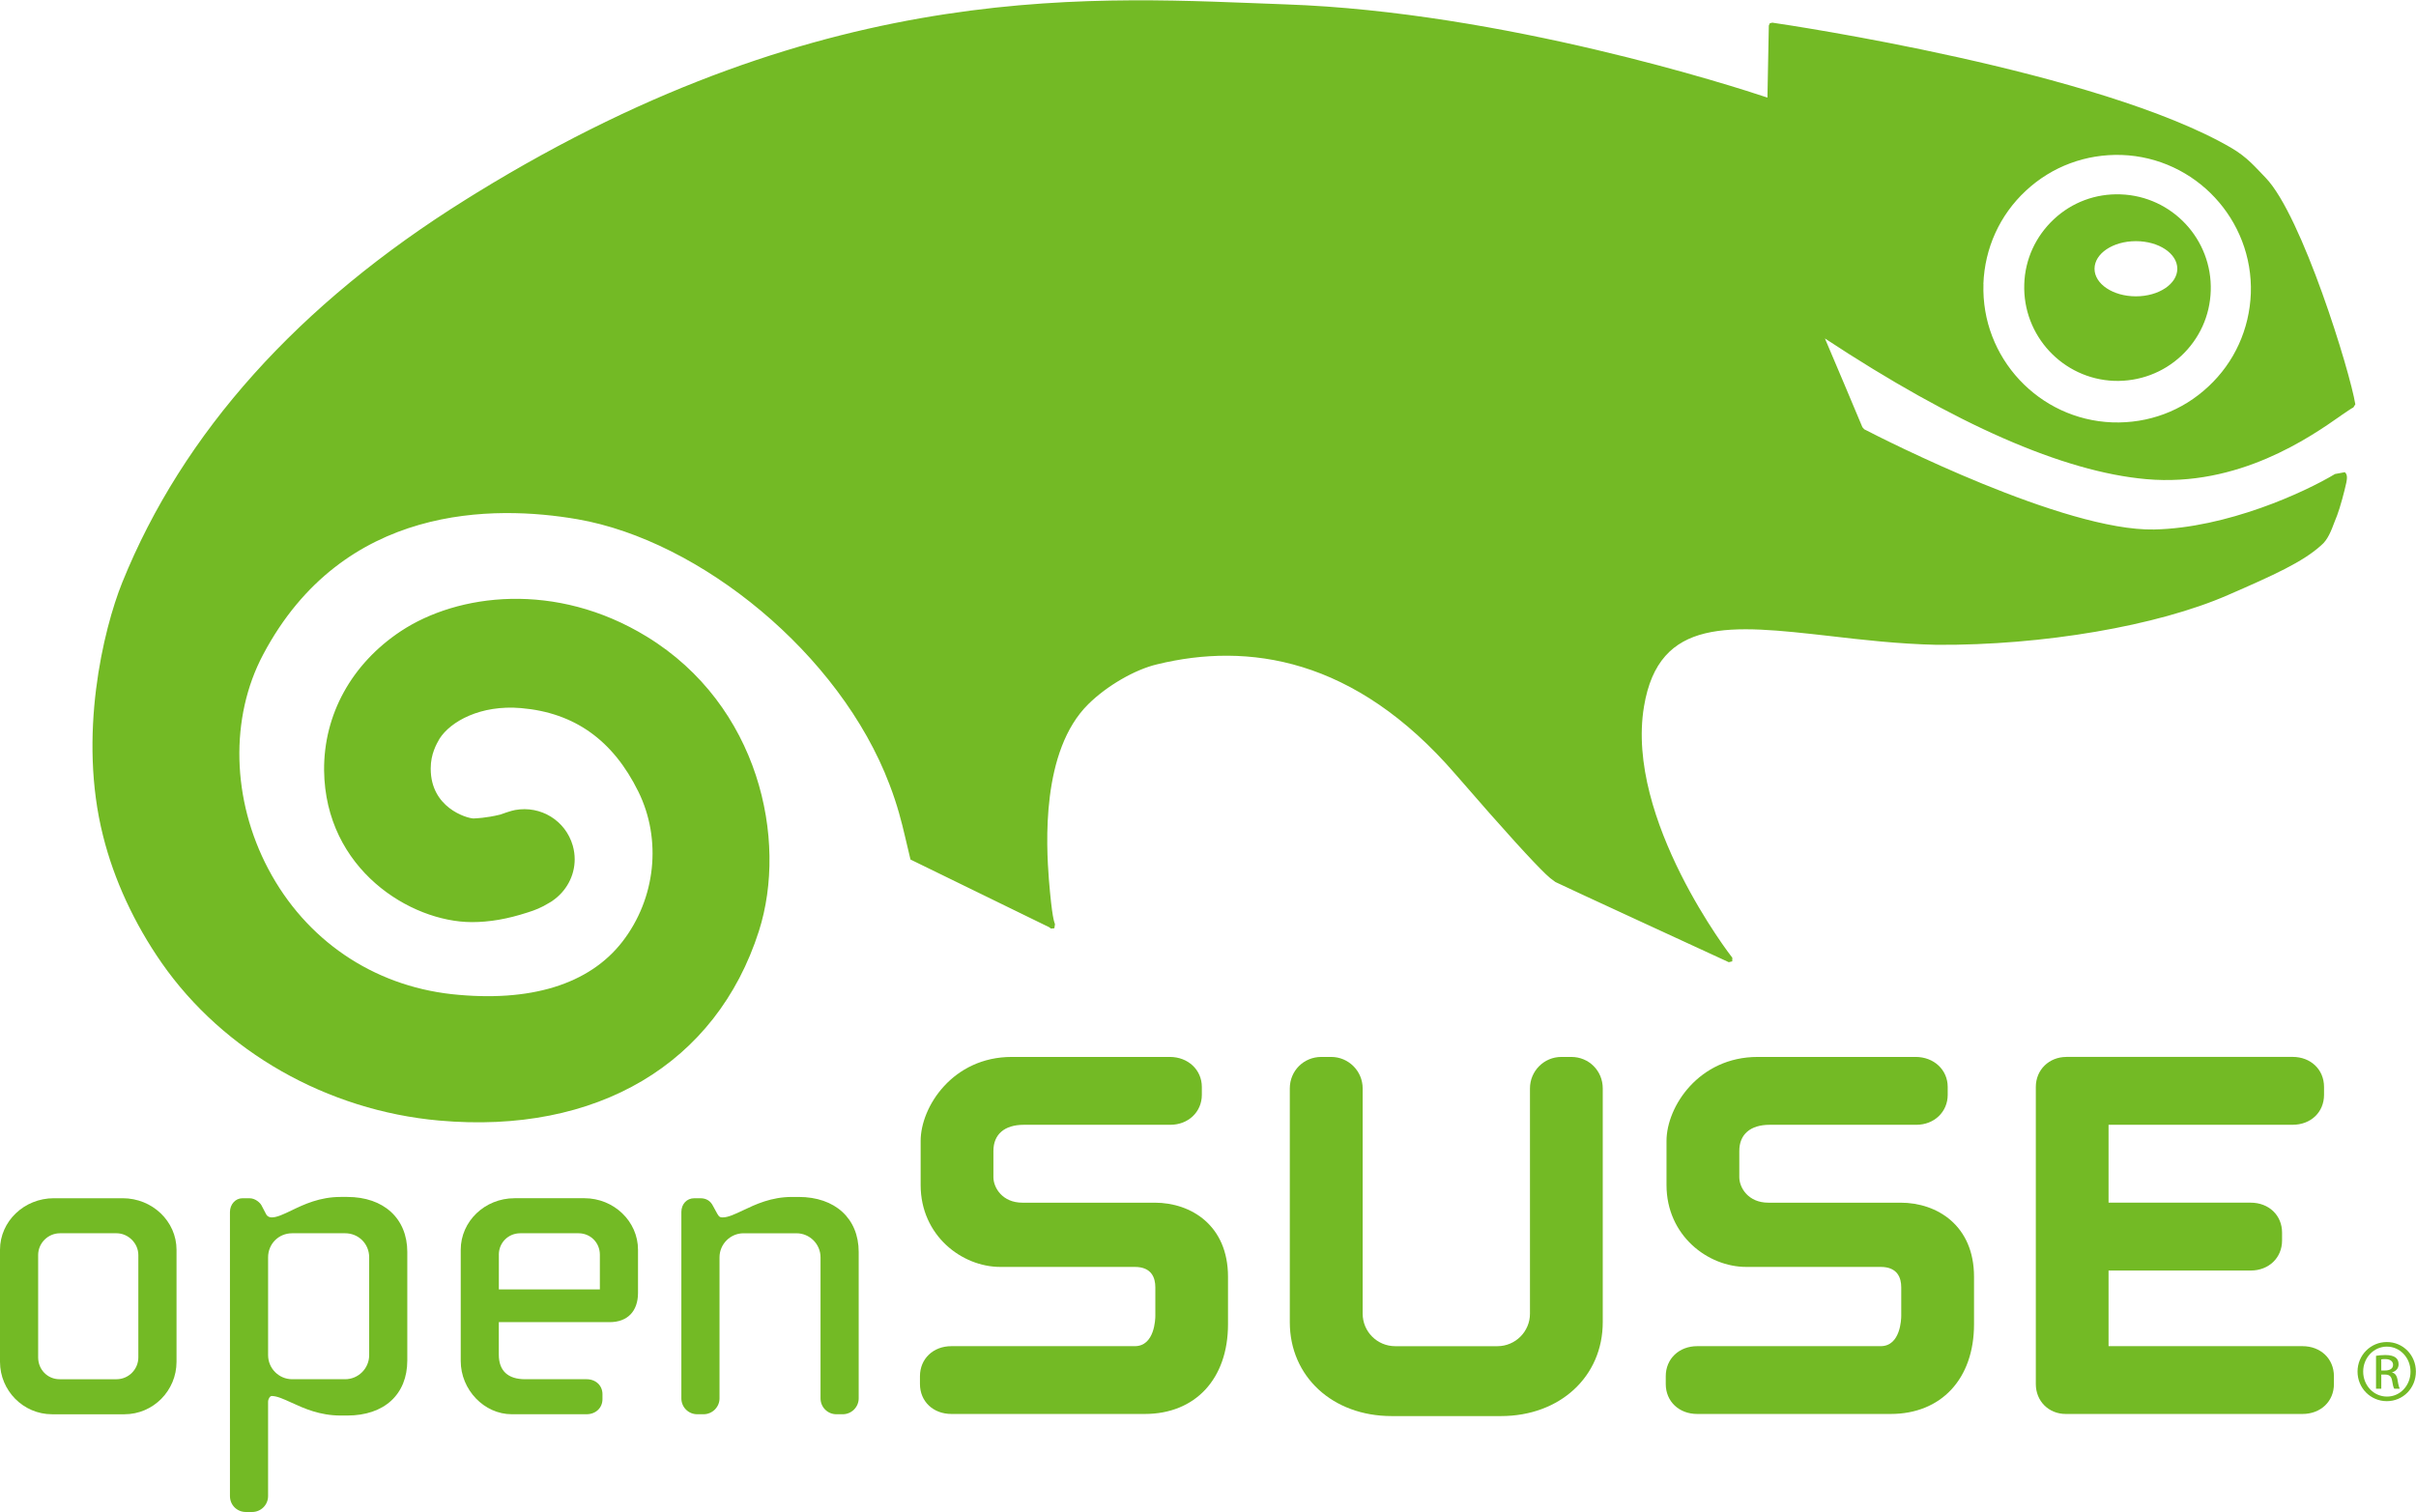
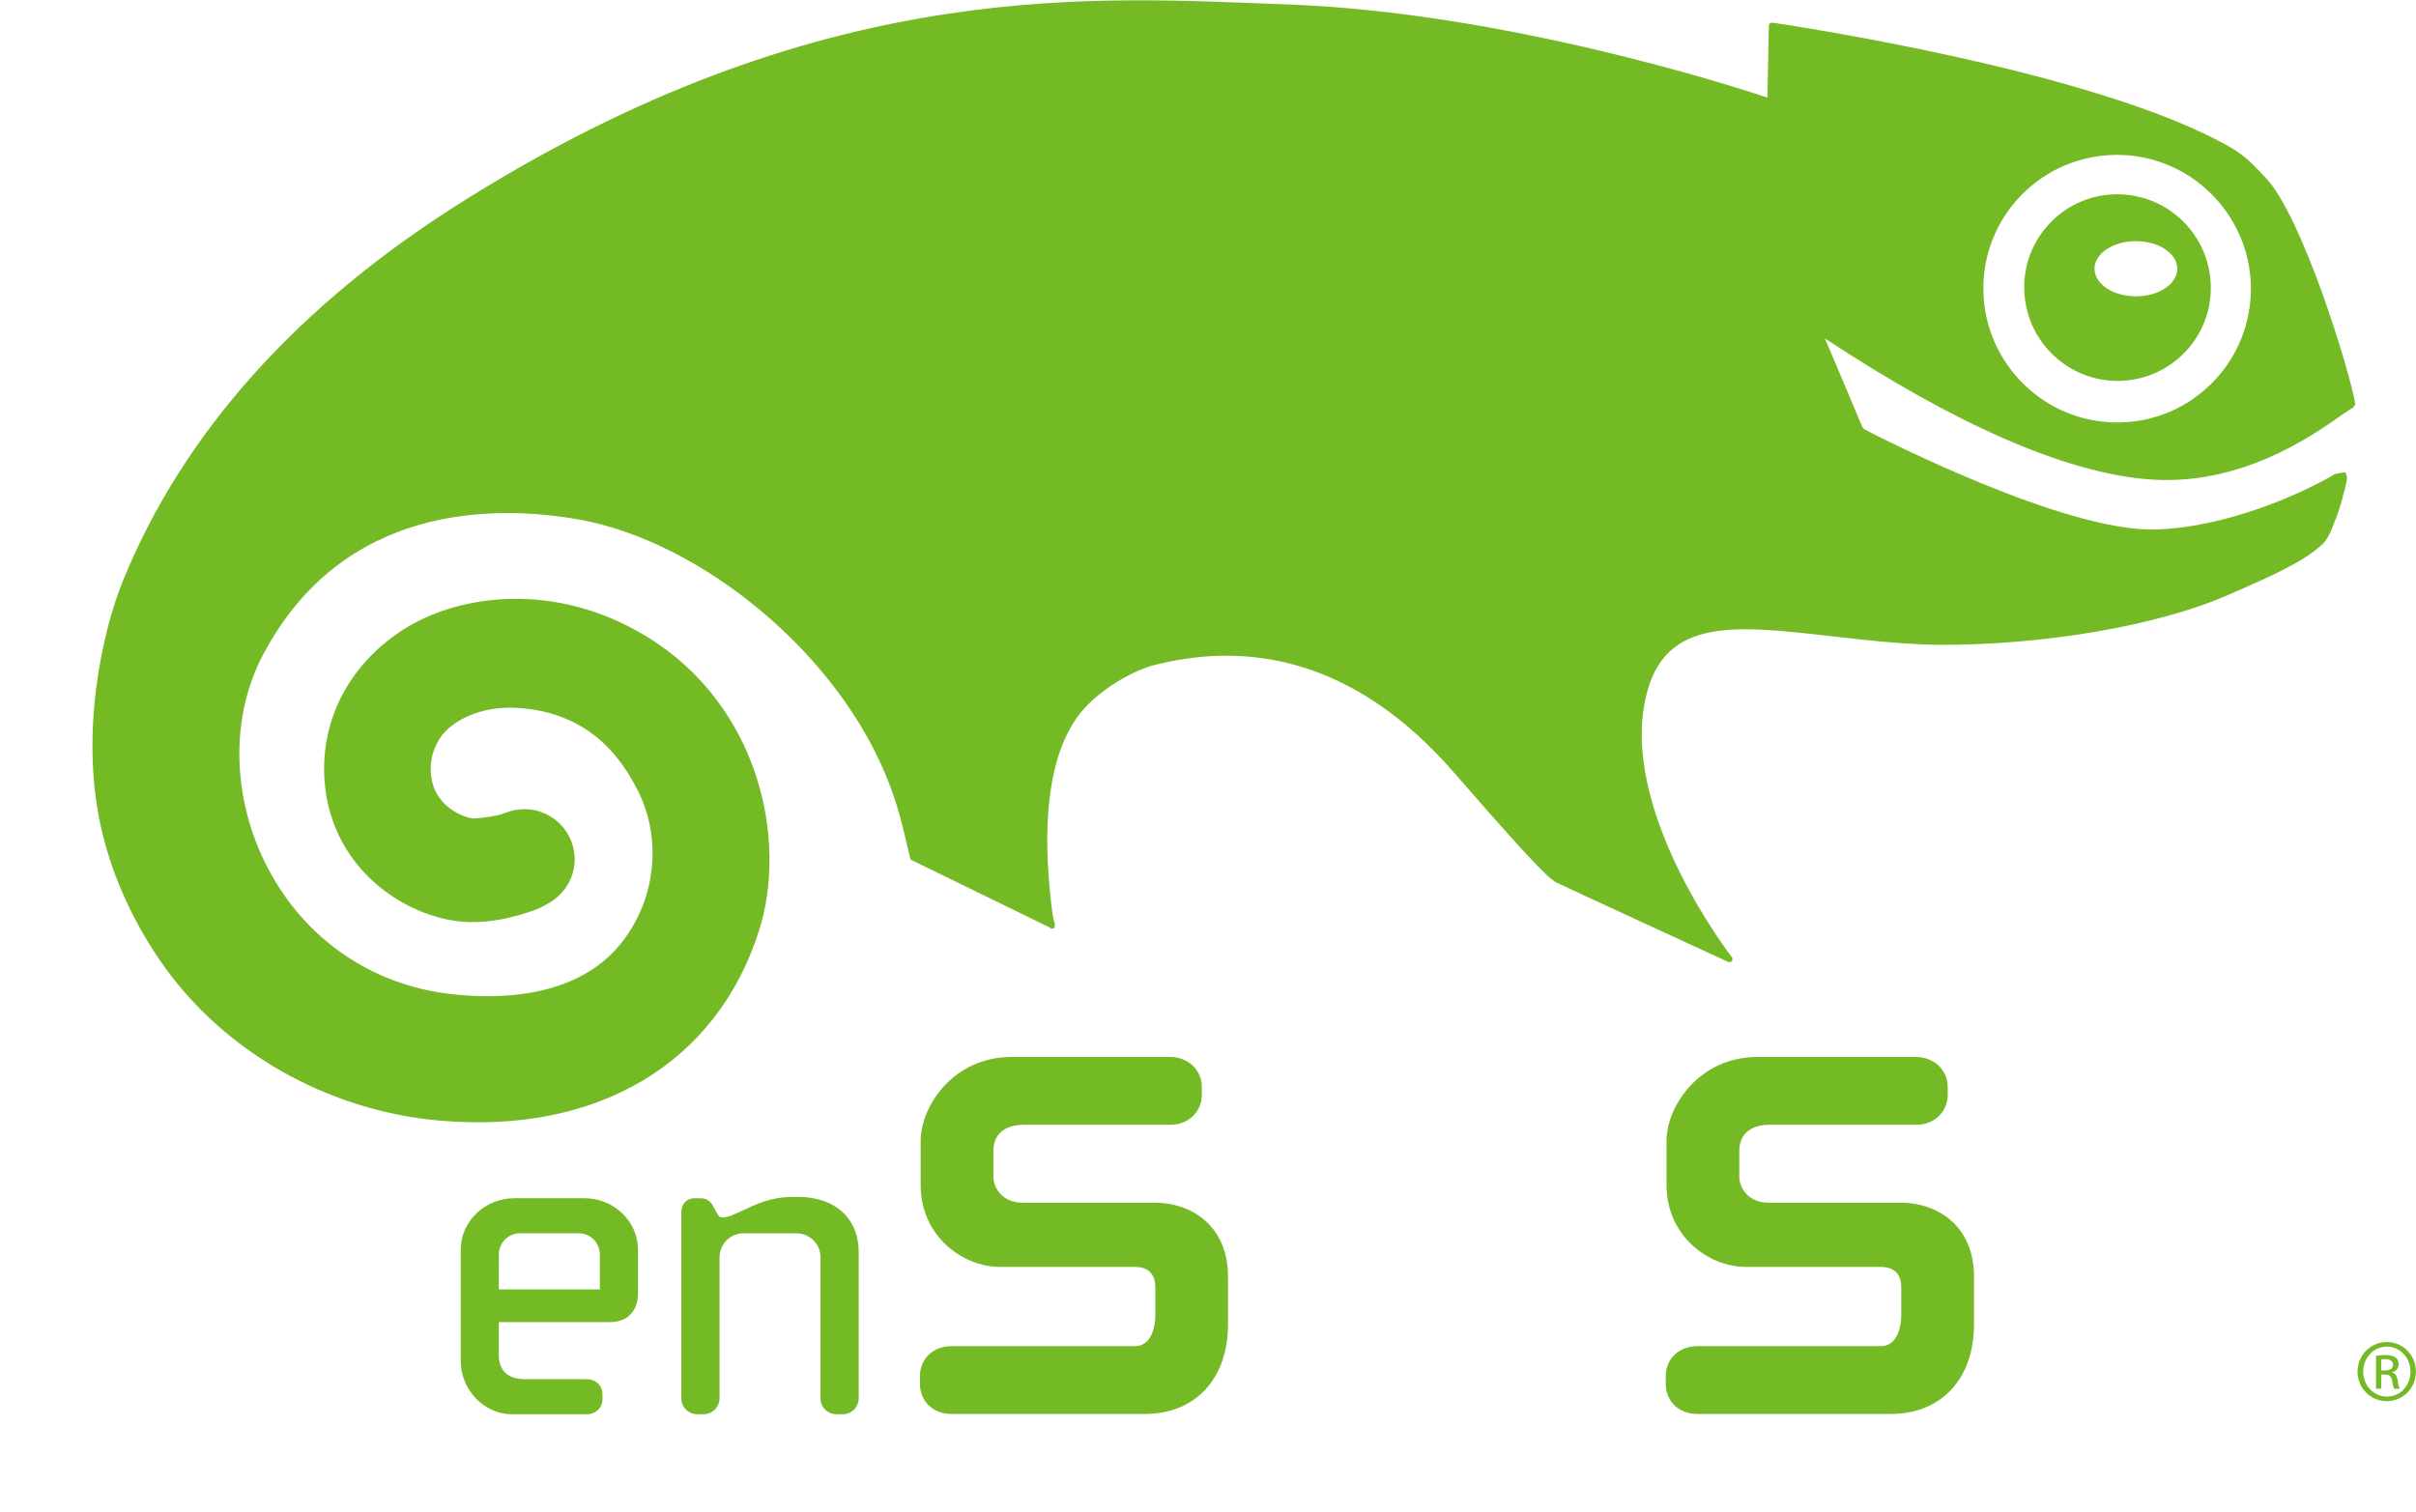
<svg xmlns="http://www.w3.org/2000/svg" width="400" height="250.4" version="1.1" viewBox="0 0 400 250.4" xml:space="preserve">
  <title>openSUSE logo</title>
  <defs>
    <clipPath id="vlpa">
      <path d="m0 200.3h320v-200.3h-320v200.3z" />
    </clipPath>
  </defs>
  <g transform="matrix(1.25 0 0 -1.25 0 250.4)">
    <g clip-path="url(#vlpa)">
      <g transform="translate(262.7 162.7)">
        <path d="m0 0c0.175 4.73 2.156 9.12 5.614 12.34 3.46 3.231 7.975 4.9 12.71 4.75 9.761-0.349 17.43-8.589 17.1-18.34-0.184-4.73-2.164-9.12-5.614-12.33-3.46-3.25-7.964-4.92-12.72-4.76-9.749 0.359-17.41 8.58-17.08 18.34zm47.35-17.44c0.805 0.532 1.396 0.972 1.645 1.07l0.269 0.419c-0.681 4.28-7.06 25.03-11.88 30.02-1.329 1.36-2.394 2.7-4.549 3.961-17.46 10.17-58.86 16.31-60.8 16.59l-0.33-0.091-0.124-0.3s-0.16-8.58-0.184-9.539c-4.229 1.421-34.97 11.35-63.79 12.35-24.44 0.859-60.03 4.02-107.2-24.98l-1.395-0.868c-22.19-13.84-37.51-30.91-45.52-50.74-2.512-6.24-5.89-20.32-2.542-33.57 1.442-5.791 4.131-11.61 7.756-16.82 8.194-11.77 21.94-19.58 36.75-20.9 20.9-1.87 36.73 7.519 42.36 25.1 3.871 12.13 0 29.93-14.84 39.01-12.07 7.391-25.05 5.711-32.58 0.73-6.532-4.331-10.23-11.06-10.17-18.45 0.151-13.11 11.44-20.08 19.56-20.1 2.359 0 4.728 0.41 7.399 1.28 0.951 0.29 1.845 0.649 2.831 1.259l0.309 0.181 0.194 0.13-0.065-0.039c1.851 1.261 2.964 3.312 2.964 5.511 0 0.6-0.084 1.208-0.256 1.82-0.959 3.32-4.239 5.329-7.638 4.71l-0.459-0.109-0.621-0.19-0.901-0.31c-1.87-0.46-3.27-0.5-3.569-0.51-0.951 0.061-5.625 1.461-5.625 6.58v0.07c0 1.88 0.754 3.199 1.17 3.92 1.454 2.28 5.435 4.518 10.81 4.05 7.059-0.611 12.15-4.231 15.52-11.06 3.129-6.349 2.31-14.16-2.11-19.88-4.39-5.669-12.2-8.078-22.6-6.959-10.48 1.159-19.34 7.19-24.3 16.58-4.856 9.178-5.121 20.06-0.685 28.42 10.61 20.03 30.65 19.82 41.64 17.92 16.26-2.821 34.76-17.82 41.32-35.14 1.06-2.761 1.6-4.949 2.072-6.951l0.708-2.99 18.37-8.969 0.24-0.181 0.446 0.041 0.081 0.529c-0.114 0.411-0.381 0.789-0.805 5.93-0.349 4.562-1.06 17.05 5.228 23.24 2.441 2.419 6.161 4.578 9.099 5.269 12.04 2.941 26.16 0.912 39.51-14.54 6.911-7.981 10.28-11.62 11.97-13.25l0.59-0.532 0.694-0.519c0.554-0.301 22.96-10.62 22.96-10.62l0.461 0.11 9e-3 0.479c-0.149 0.17-14.2 18.33-11.7 33.28 1.969 11.91 11.45 10.83 24.56 9.35 4.28-0.5 9.152-1.06 14.2-1.172 14.08-0.089 29.25 2.511 38.6 6.601 6.049 2.63 9.909 4.38 12.33 6.579 0.87 0.721 1.32 1.891 1.791 3.15l0.329 0.831c0.391 1.021 0.967 3.171 1.219 4.35 0.102 0.519 0.162 1.068-0.209 1.359l-1.294-0.24c-4.106-2.471-14.37-7.15-23.96-7.35-11.91-0.241-35.9 11.98-38.4 13.28l-0.241 0.279c-0.589 1.44-4.19 9.949-4.96 11.75 17.27-11.38 31.59-17.67 42.56-18.64 12.21-1.087 21.72 5.574 25.79 8.422h-1e-3zm-27.15 15.8c-3.031 0-5.479 1.64-5.479 3.65 0 2.029 2.448 3.66 5.479 3.66s5.486-1.631 5.486-3.66c-2e-3 -2.01-2.457-3.65-5.486-3.65m-2.021 13.51c-3.311 0.119-6.45-1.051-8.85-3.301-2.399-2.25-3.814-5.298-3.914-8.599-0.23-6.821 5.111-12.56 11.92-12.81 3.309-0.1 6.464 1.07 8.878 3.32 2.409 2.261 3.795 5.311 3.9 8.599 0.23 6.819-5.109 12.55-11.93 12.79z" style="fill:#73ba25" />
      </g>
      <g transform="translate(134 60.29)">
        <path d="m0 0c-7.784 0-12.06-6.58-12.06-11.13v-5.84c0-6.7 5.474-10.85 10.55-10.85h17.82c2.245 0 2.715-1.47 2.715-2.71v-3.769c0-0.4-0.081-4.02-2.715-4.02h-24.3c-2.415 0-4.161-1.68-4.161-3.98v-1.041c0-2.291 1.746-3.961 4.161-3.961h25.62c6.698 0 11.02 4.66 11.02 11.88v6.302c0 6.779-4.87 9.809-9.706 9.809h-17.53c-2.64 0-3.836 1.98-3.836 3.38v3.48c0 2.19 1.465 3.46 4.025 3.46h19.41c2.38 0 4.171 1.71 4.171 3.971v1.04c0 2.269-1.821 3.981-4.251 3.981h-20.92z" style="fill:#73ba25" />
      </g>
      <g transform="translate(206.8 60.29)">
-         <path d="m0 0c-2.301 0-4.155-1.87-4.155-4.171v-29.84c0-2.391-1.95-4.311-4.311-4.311h-13.54c-2.369 0-4.309 1.92-4.309 4.311v29.84c0 2.301-1.87 4.171-4.169 4.171h-1.31c-2.335 0-4.171-1.842-4.171-4.171v-30.97c0-7.21 5.674-12.44 13.49-12.44h14.48c7.805 0 13.48 5.229 13.48 12.44v30.97c0 2.329-1.829 4.171-4.16 4.171h-1.319z" style="fill:#73ba25" />
-       </g>
+         </g>
      <g transform="translate(232.8 60.29)">
        <path d="m0 0c-7.78 0-12.07-6.58-12.07-11.13v-5.84c0-6.7 5.485-10.85 10.56-10.85h17.81c2.248 0 2.72-1.47 2.72-2.71v-3.769c0-0.4-0.081-4.02-2.72-4.02h-24.31c-2.404 0-4.16-1.68-4.16-3.98v-1.041c0-2.291 1.756-3.961 4.16-3.961h25.63c6.7 0 11.04 4.66 11.04 11.88v6.302c0 6.779-4.884 9.809-9.72 9.809h-17.53c-2.646 0-3.839 1.98-3.839 3.38v3.48c0 2.19 1.464 3.46 4.025 3.46h19.42c2.374 0 4.158 1.71 4.158 3.971v1.04c0 2.269-1.819 3.981-4.26 3.981h-20.91z" style="fill:#73ba25" />
      </g>
      <g transform="translate(273.7 60.29)">
-         <path d="m0 0c-2.31 0-4.055-1.712-4.055-3.981v-39.36c0-2.259 1.705-3.96 3.964-3.96h31.36c2.415 0 4.16 1.67 4.16 3.96v1.042c0 2.3-1.745 3.98-4.16 3.98h-25.69v10.02h18.82c2.41 0 4.161 1.69 4.161 3.981v1.04c0 2.301-1.751 3.971-4.161 3.971h-18.82v10.32h24.38c2.406 0 4.16 1.659 4.16 3.971v1.04c0 2.301-1.754 3.981-4.16 3.981h-29.97v-5e-3z" style="fill:#73ba25" />
-       </g>
+         </g>
      <g transform="translate(5.053 20.49)">
-         <path d="m0 0v13.55c0 1.589 1.305 2.889 2.901 2.889h7.478c1.561 0 2.891-1.329 2.891-2.889v-13.55c0-1.6-1.295-2.899-2.891-2.899h-7.534c-1.6 0-2.845 1.271-2.845 2.899m2.077 21.08c-3.931 0-7.13-3.059-7.13-6.83v-14.84c0-3.831 3.096-6.951 6.891-6.951h9.599c3.795 0 6.891 3.12 6.891 6.951v14.84c0 3.769-3.201 6.83-7.13 6.83h-9.122 1e-3z" style="fill:#73ba25" />
-       </g>
+         </g>
      <g transform="translate(35.51 20.78)">
-         <path d="m0 0v12.96c0 1.791 1.4 3.189 3.188 3.189h7.011c1.79 0 3.188-1.4 3.188-3.189v-12.96c0-1.759-1.435-3.188-3.188-3.188h-7.011c-1.755 0-3.188 1.429-3.188 3.188zm9.602 20.96c-2.767 0-4.854-0.989-6.529-1.799-1.021-0.49-1.905-0.912-2.591-0.912-0.31 0-0.575 0.14-0.715 0.37l-0.639 1.22c-0.159 0.321-0.799 0.949-1.59 0.949h-0.949c-0.912 0-1.642-0.819-1.642-1.818v-37.64c0-1.18 0.931-2.11 2.11-2.11h0.821c1.17 0 2.12 0.94 2.12 2.11v12.49c0 0.37 0.241 0.77 0.484 0.77 0.686 0 1.57-0.402 2.591-0.87 1.675-0.77 3.762-1.719 6.529-1.719h0.886c4.9 0 7.949 2.801 7.949 7.3v14.37c0 4.43-3.114 7.29-7.949 7.29h-0.886v2e-3z" style="fill:#73ba25" />
-       </g>
+         </g>
      <g transform="translate(66.07 34.09)">
        <path d="m0 0c0 1.591 1.251 2.839 2.843 2.839h7.71c1.589 0 2.829-1.248 2.829-2.839v-4.599h-13.38c2e-3 0.6 2e-3 4.599 2e-3 4.599zm2.075 7.48c-3.931 0-7.121-3.058-7.121-6.829v-14.73c0-3.82 3.101-7.059 6.76-7.059h9.903c1.225 0 2.11 0.848 2.11 2.001v0.649c0 1.159-0.885 1.99-2.11 1.99h-8.136c-2.28 0-3.483 1.121-3.483 3.252v4.309h14.68c2.361 0 3.757 1.44 3.757 3.88v5.71c0 3.769-3.196 6.83-7.11 6.83h-9.248v-4e-3z" style="fill:#73ba25" />
      </g>
      <g transform="translate(104.9 41.74)">
        <path d="m0 0c-2.759 0-4.841-0.989-6.521-1.791-1.045-0.491-1.938-0.92-2.667-0.92-0.321 0-0.451 0.04-0.7 0.471l-0.581 1.06c-0.333 0.67-0.899 1.008-1.664 1.008h-0.816c-0.985 0-1.704-0.768-1.704-1.819v-24.69c0-1.169 0.924-2.109 2.115-2.109h0.815c1.17 0 2.124 0.95 2.124 2.109v18.68c0 1.75 1.43 3.188 3.18 3.188h7.014c1.755 0 3.185-1.438 3.185-3.188v-18.68c0-1.169 0.929-2.109 2.11-2.109h0.824c1.17 0 2.12 0.95 2.12 2.109v19.39c0 4.431-3.115 7.291-7.954 7.291h-0.88z" style="fill:#73ba25" />
      </g>
      <g transform="translate(315.4 18.75)">
        <path d="m0 0h0.503c0.574 0 1.06 0.207 1.06 0.747 0 0.382-0.277 0.765-1.06 0.765-0.226 0-0.382-0.018-0.503-0.037v-1.475zm0-2.415h-0.695v4.358c0.365 0.053 0.713 0.105 1.233 0.105 0.662 0 1.095-0.138 1.354-0.329 0.262-0.19 0.402-0.484 0.402-0.904 0-0.571-0.382-0.919-0.851-1.059v-0.037c0.383-0.068 0.642-0.415 0.73-1.059 0.105-0.679 0.207-0.938 0.277-1.077h-0.729c-0.106 0.139-0.209 0.539-0.295 1.112-0.105 0.554-0.383 0.765-0.938 0.765h-0.486v-1.875h-2e-3zm0.73 5.575c-1.719 0-3.126-1.476-3.126-3.3 0-1.859 1.407-3.317 3.143-3.317 1.736-0.019 3.126 1.458 3.126 3.299 0 1.842-1.39 3.318-3.126 3.318h-0.017zm0.017 0.607c2.136 0 3.838-1.736 3.838-3.909 0-2.205-1.703-3.923-3.855-3.923-2.137 0-3.873 1.718-3.873 3.923 0 2.171 1.736 3.909 3.873 3.909h0.017z" style="fill:#73ba25" />
      </g>
    </g>
  </g>
</svg>